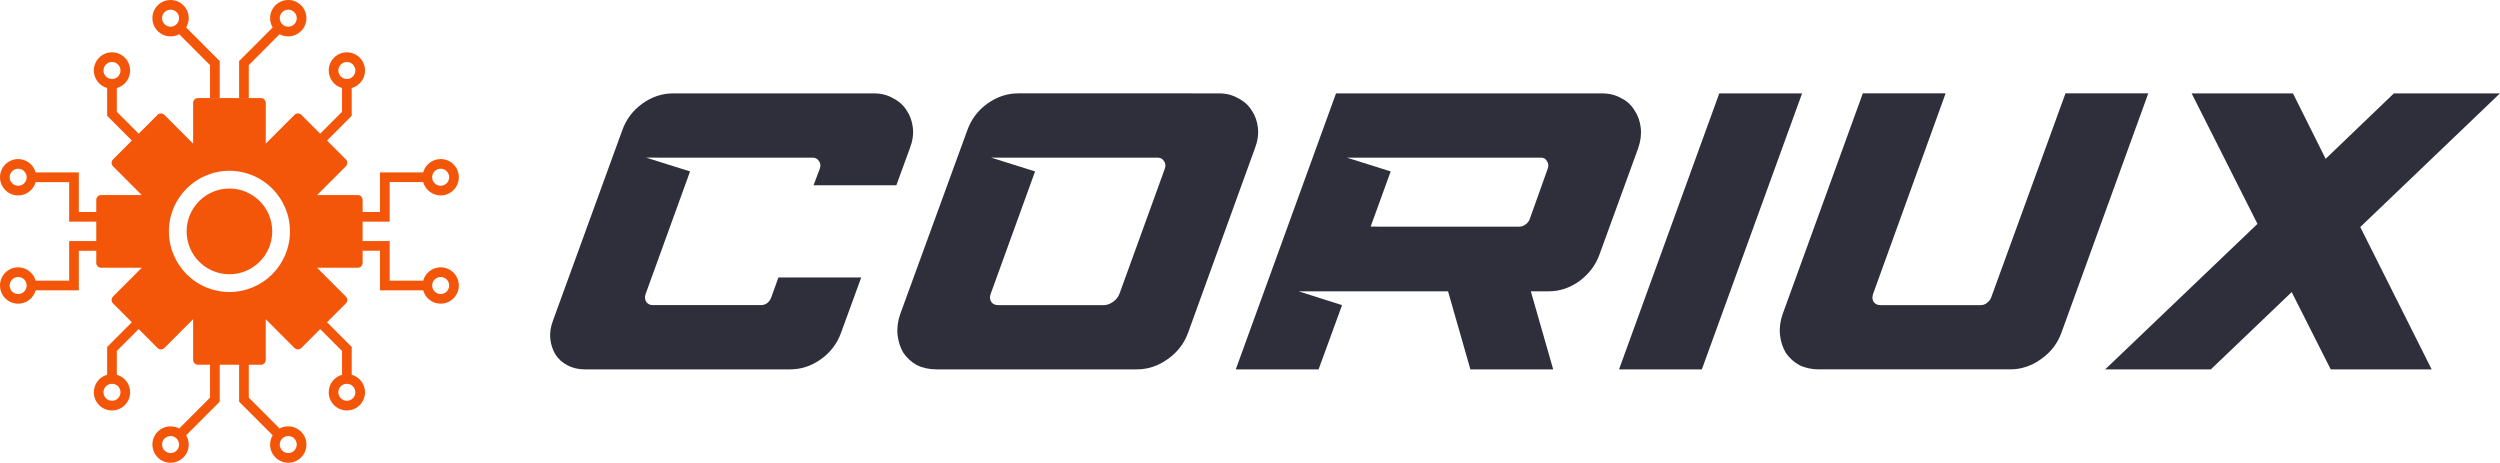
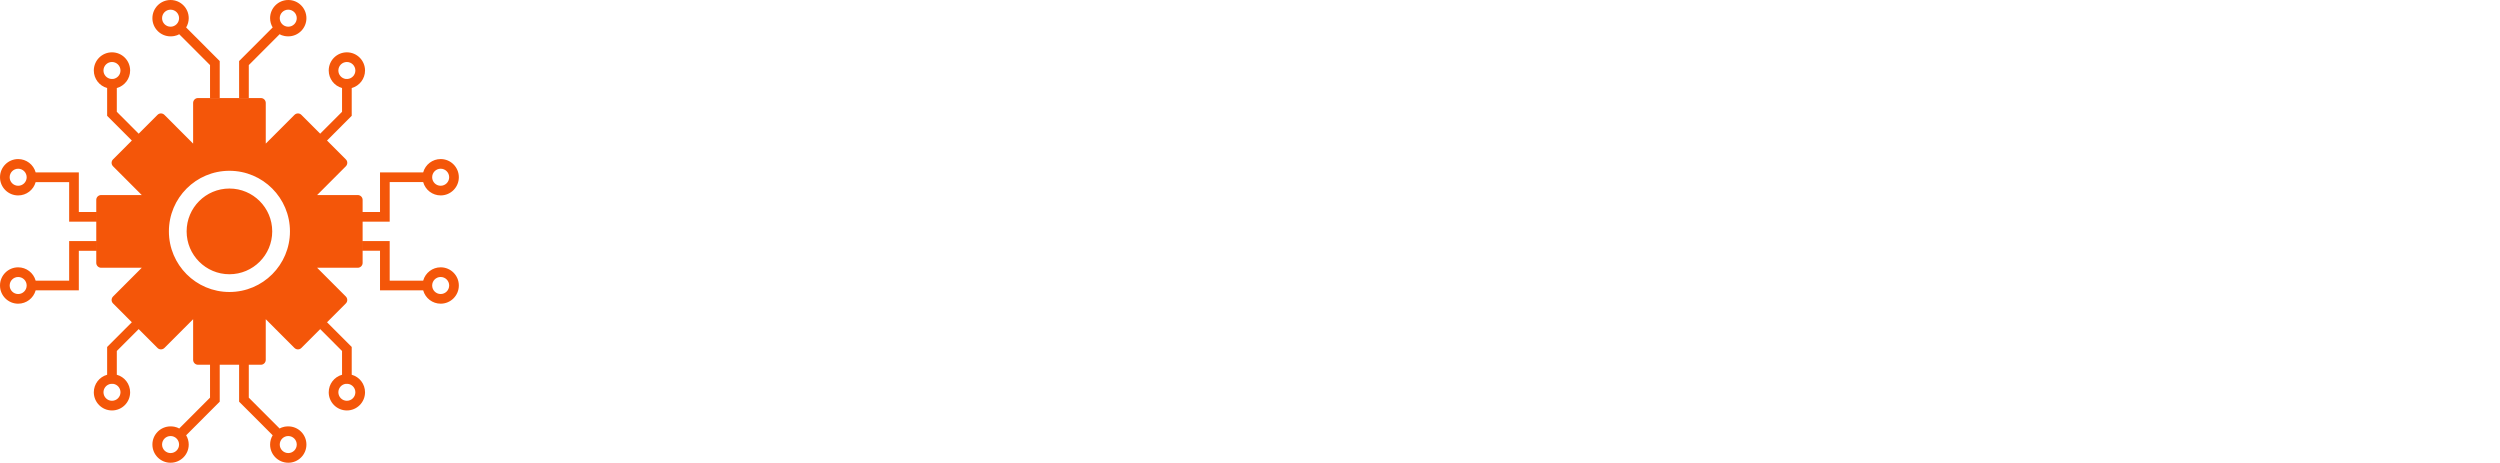
<svg xmlns="http://www.w3.org/2000/svg" width="183.415mm" height="33.949mm" viewBox="0 0 183.415 33.949" version="1.1" id="svg1">
  <defs id="defs1" />
  <g id="layer1">
    <g id="g4" transform="translate(-20.388,-240.097)">
      <path id="rect89-4-57-6-0-6-6-7" style="vector-effect:none;fill:#f45609;fill-opacity:1;stroke-width:0.235" d="m 32.902,274.046 c 0.736,9e-5 1.333,-0.597 1.332,-1.334 -9.05e-4,-0.24 -0.066,-0.475 -0.189,-0.68 l 1.752,-1.755 0.711,-0.711 v -2.712 h -0.711 v 2.417 l -2.264,2.267 c 0,0 -0.206,-0.157 -0.632,-0.159 -0.736,-8e-5 -1.333,0.597 -1.332,1.334 -8.3e-5,0.737 0.597,1.334 1.332,1.334 z m 0,-0.709 c -0.345,1.3e-4 -0.624,-0.28 -0.624,-0.625 1.15e-4,-0.345 0.28,-0.625 0.624,-0.625 0.344,1.2e-4 0.624,0.28 0.624,0.625 1.45e-4,0.345 -0.279,0.625 -0.624,0.625 z m 8.634,0.709 c -0.736,8e-5 -1.333,-0.597 -1.332,-1.334 9.07e-4,-0.24 0.066,-0.475 0.189,-0.68 l -1.752,-1.755 -0.711,-0.711 v -2.712 h 0.711 v 2.417 l 2.264,2.267 c 0,0 0.206,-0.157 0.632,-0.159 0.736,-8e-5 1.333,0.597 1.332,1.334 7.4e-5,0.737 -0.597,1.334 -1.332,1.334 z m 0,-0.709 c 0.345,1.5e-4 0.624,-0.28 0.624,-0.625 -1.26e-4,-0.345 -0.28,-0.625 -0.624,-0.625 -0.344,1.1e-4 -0.624,0.28 -0.624,0.625 -1.47e-4,0.345 0.279,0.625 0.624,0.625 z m -8.634,-33.24 c 0.736,-8e-5 1.333,0.597 1.332,1.334 -8.96e-4,0.24 -0.066,0.475 -0.189,0.68 l 1.752,1.755 0.711,0.711 v 2.712 h -0.711 v -2.417 l -2.264,-2.266 c 0,0 -0.206,0.157 -0.632,0.159 -0.736,9e-5 -1.333,-0.597 -1.332,-1.334 -8.3e-5,-0.737 0.597,-1.334 1.332,-1.334 z m 0,0.709 c -0.345,-1.3e-4 -0.624,0.28 -0.624,0.625 1.14e-4,0.345 0.28,0.625 0.624,0.625 0.344,-1.1e-4 0.624,-0.28 0.624,-0.625 1.35e-4,-0.345 -0.279,-0.625 -0.624,-0.625 z m 8.634,-0.709 c -0.736,-9e-5 -1.333,0.597 -1.332,1.334 9.07e-4,0.24 0.066,0.475 0.189,0.68 l -1.752,1.755 -0.711,0.711 v 2.712 h 0.711 v -2.417 l 2.264,-2.267 c 0,0 0.206,0.157 0.632,0.159 0.736,9e-5 1.333,-0.597 1.332,-1.334 9.5e-5,-0.737 -0.597,-1.334 -1.332,-1.334 z m 0,0.709 c 0.345,-1.4e-4 0.624,0.28 0.624,0.625 -1.13e-4,0.345 -0.28,0.625 -0.624,0.625 -0.344,-1.2e-4 -0.624,-0.28 -0.624,-0.625 -1.46e-4,-0.345 0.279,-0.625 0.624,-0.625 z m 7.442,15.554 v -2.904 h 2.457 c 0.16,0.578 0.685,0.978 1.284,0.978 0.736,8e-5 1.333,-0.597 1.332,-1.334 7.4e-5,-0.737 -0.597,-1.334 -1.332,-1.334 -0.599,8e-5 -1.124,0.4 -1.284,0.978 h -3.167 v 4.6e-4 2.904 h -1.278 v 0.711 z m 3.74,-2.635 c -0.345,1.3e-4 -0.624,-0.28 -0.624,-0.625 1.05e-4,-0.345 0.28,-0.625 0.624,-0.625 0.344,1.3e-4 0.624,0.28 0.624,0.625 1.46e-4,0.345 -0.279,0.625 -0.624,0.625 z m -3.74,4.058 v 2.904 h 2.457 c 0.16,-0.578 0.685,-0.978 1.284,-0.978 0.736,-8e-5 1.333,0.597 1.332,1.334 9.3e-5,0.737 -0.597,1.334 -1.332,1.334 -0.599,-9e-5 -1.124,-0.4 -1.284,-0.978 h -3.167 v -4.6e-4 -2.904 h -1.278 v -0.711 z m 3.74,2.635 c -0.345,-1.4e-4 -0.624,0.28 -0.624,0.625 1.05e-4,0.345 0.28,0.625 0.624,0.625 0.344,-1.2e-4 0.624,-0.28 0.624,-0.625 1.35e-4,-0.345 -0.279,-0.625 -0.624,-0.625 z m -27.257,-4.057 v -2.904 h -2.457 c -0.16,0.578 -0.685,0.978 -1.284,0.978 -0.736,8e-5 -1.333,-0.597 -1.332,-1.334 -8.4e-5,-0.737 0.597,-1.334 1.332,-1.334 0.599,8e-5 1.124,0.4 1.284,0.978 h 3.167 v 4.7e-4 2.904 h 1.278 v 0.711 z m -3.74,-2.635 c 0.345,1.5e-4 0.624,-0.28 0.624,-0.625 -1.05e-4,-0.345 -0.28,-0.625 -0.624,-0.625 -0.344,1.1e-4 -0.624,0.28 -0.624,0.625 -1.48e-4,0.345 0.279,0.625 0.624,0.625 z m 3.74,4.058 v 2.904 H 23.004 c -0.16,-0.578 -0.685,-0.978 -1.284,-0.978 -0.736,-8e-5 -1.333,0.597 -1.332,1.334 -8.4e-5,0.737 0.597,1.334 1.332,1.334 0.599,-7e-5 1.124,-0.4 1.284,-0.978 h 3.167 v -4.6e-4 -2.904 h 1.278 v -0.711 z m -3.74,2.635 c 0.345,-1.4e-4 0.624,0.28 0.624,0.625 -1.15e-4,0.345 -0.28,0.625 -0.624,0.625 -0.344,-1.1e-4 -0.624,-0.28 -0.624,-0.625 -1.35e-4,-0.345 0.279,-0.625 0.624,-0.625 z m 22.659,-10.012 1.812,-1.814 v -2.038 c 0.577,-0.16 0.977,-0.685 0.977,-1.285 8.4e-5,-0.737 -0.597,-1.334 -1.332,-1.334 -0.736,-9e-5 -1.333,0.597 -1.332,1.334 1.46e-4,0.6 0.4,1.126 0.977,1.285 v 1.744 l -1.604,1.606 z m 1.527,-4.519 h -0.164 c -0.305,-0.046 -0.531,-0.309 -0.531,-0.618 1.15e-4,-0.345 0.28,-0.625 0.624,-0.625 0.344,1.2e-4 0.624,0.28 0.624,0.625 -9.07e-4,0.317 -0.239,0.582 -0.554,0.618 z m -15.847,4.519 -1.812,-1.814 v -2.038 c -0.577,-0.16 -0.977,-0.685 -0.977,-1.285 -7.3e-5,-0.737 0.597,-1.334 1.332,-1.334 0.736,-8e-5 1.333,0.597 1.332,1.334 -1.46e-4,0.6 -0.4,1.126 -0.977,1.285 v 1.744 l 1.604,1.606 z m -1.527,-4.519 H 28.696 c 0.305,-0.046 0.531,-0.309 0.531,-0.618 -1.15e-4,-0.345 -0.28,-0.625 -0.624,-0.625 -0.344,1.1e-4 -0.624,0.28 -0.624,0.625 8.96e-4,0.317 0.239,0.582 0.554,0.618 z m 15.847,17.851 1.812,1.814 v 2.038 c 0.577,0.16 0.977,0.685 0.977,1.285 8.3e-5,0.737 -0.597,1.334 -1.332,1.334 -0.736,8e-5 -1.333,-0.597 -1.332,-1.334 1.45e-4,-0.6 0.4,-1.126 0.977,-1.285 v -1.744 l -1.604,-1.606 z m 1.527,4.519 h -0.164 c -0.305,0.046 -0.531,0.309 -0.531,0.618 1.14e-4,0.345 0.28,0.625 0.624,0.625 0.344,-1.2e-4 0.624,-0.28 0.624,-0.625 -9.06e-4,-0.317 -0.239,-0.582 -0.554,-0.618 z m -15.847,-4.519 -1.812,1.814 v 2.038 c -0.577,0.16 -0.977,0.685 -0.977,1.285 -8.4e-5,0.737 0.597,1.334 1.332,1.334 0.736,8e-5 1.333,-0.597 1.332,-1.334 -1.46e-4,-0.6 -0.4,-1.126 -0.977,-1.285 v -1.744 l 1.604,-1.606 z m -1.527,4.519 h 0.164 c 0.305,0.046 0.531,0.309 0.531,0.618 -1.15e-4,0.345 -0.28,0.625 -0.624,0.625 -0.344,-1.1e-4 -0.624,-0.28 -0.624,-0.625 0.002,-0.317 0.239,-0.582 0.554,-0.618 z m 11.827,-11.185 c -1e-5,1.736 -1.406,3.144 -3.14,3.144 -1.734,0 -3.14,-1.408 -3.14,-3.144 0,-1.736 1.406,-3.144 3.14,-3.144 1.734,0 3.14,1.408 3.14,3.144 z m 1.301,-7e-5 c 0,2.456 -1.988,4.446 -4.441,4.446 -2.453,0 -4.441,-1.991 -4.441,-4.446 0,-2.456 1.988,-4.446 4.441,-4.446 2.453,0 4.441,1.991 4.441,4.446 z m -6.75,-9.782 c -0.197,0 -0.355,0.162 -0.355,0.362 v 2.98 l -2.104,-2.107 c -0.142,-0.142 -0.368,-0.144 -0.507,-0.004 l -3.266,3.27 c -0.139,0.139 -0.138,0.365 0.004,0.507 l 2.104,2.107 h -2.975 c -0.2,0 -0.362,0.159 -0.362,0.356 l -1e-5,4.624 c 1e-5,0.197 0.161,0.356 0.362,0.356 h 2.976 l -2.104,2.107 c -0.142,0.142 -0.143,0.368 -0.004,0.508 l 3.266,3.27 c 0.139,0.139 0.365,0.137 0.507,-0.004 l 2.104,-2.107 v 2.979 c -1.1e-5,0.201 0.158,0.362 0.355,0.362 h 4.618 c 0.197,0 0.355,-0.162 0.355,-0.362 v -2.979 l 2.104,2.107 c 0.142,0.142 0.368,0.144 0.507,0.004 l 3.266,-3.27 c 0.139,-0.139 0.137,-0.366 -0.004,-0.508 l -2.104,-2.107 h 2.976 c 0.2,0 0.362,-0.159 0.362,-0.356 v -4.624 c 0,-0.197 -0.161,-0.356 -0.362,-0.356 h -2.975 l 2.104,-2.107 c 0.142,-0.142 0.144,-0.368 0.004,-0.507 l -3.266,-3.27 c -0.139,-0.139 -0.366,-0.137 -0.507,0.004 l -2.104,2.107 -1e-5,-2.98 c 1e-5,-0.201 -0.158,-0.362 -0.355,-0.362 z" />
-       <path id="text1-5-9-9-3-65" style="-inkscape-font-specification:'Race Sport';fill:#2e2f3b;stroke-width:0.317" d="m 67.796,251.662 3.219,1.012 -3.262,8.997 c -0.073,0.212 -0.057,0.405 0.05,0.579 0.11,0.154 0.271,0.231 0.483,0.231 h 7.926 c 0.347,0 0.599,-0.183 0.755,-0.55 l 0.53,-1.475 h 6.075 l -1.467,4.021 c -0.287,0.81 -0.779,1.466 -1.478,1.967 -0.699,0.501 -1.453,0.752 -2.263,0.752 h -15.071 c -0.463,0 -0.881,-0.096 -1.255,-0.289 -0.374,-0.193 -0.669,-0.453 -0.885,-0.781 -0.213,-0.347 -0.343,-0.733 -0.39,-1.157 -0.046,-0.424 0.016,-0.868 0.188,-1.331 l 5.086,-13.972 c 0.287,-0.81 0.779,-1.466 1.478,-1.967 0.699,-0.501 1.453,-0.752 2.263,-0.752 h 14.724 c 0.521,0 0.984,0.116 1.39,0.347 0.428,0.212 0.765,0.511 1.011,0.897 0.249,0.366 0.401,0.791 0.458,1.273 0.056,0.482 -0.016,0.984 -0.217,1.504 l -0.994,2.719 h -6.075 l 0.459,-1.215 c 0.073,-0.212 0.055,-0.395 -0.055,-0.55 -0.107,-0.174 -0.266,-0.26 -0.478,-0.26 z m 25.312,0 3.219,1.012 -3.262,8.997 c -0.073,0.212 -0.057,0.405 0.05,0.578 0.11,0.154 0.271,0.232 0.483,0.232 h 7.809 c 0.214,-0.004 0.438,-0.091 0.674,-0.261 0.215,-0.166 0.36,-0.355 0.437,-0.567 l 3.329,-9.181 c 0.073,-0.212 0.055,-0.395 -0.055,-0.549 -0.107,-0.174 -0.266,-0.26 -0.478,-0.26 z m 16.709,-4.715 c 0.521,0 0.984,0.116 1.39,0.347 0.428,0.212 0.765,0.511 1.011,0.897 0.249,0.366 0.401,0.791 0.458,1.273 0.056,0.482 -0.016,0.984 -0.217,1.504 l -4.895,13.509 c -0.287,0.81 -0.789,1.466 -1.507,1.967 -0.699,0.501 -1.453,0.752 -2.263,0.752 H 89.098 c -0.54,0 -1.024,-0.106 -1.452,-0.318 -0.406,-0.231 -0.733,-0.53 -0.982,-0.897 -0.226,-0.386 -0.368,-0.82 -0.424,-1.302 -0.053,-0.501 0.011,-1.012 0.192,-1.533 l 4.919,-13.48 c 0.287,-0.81 0.779,-1.466 1.478,-1.967 0.699,-0.501 1.453,-0.752 2.263,-0.752 z m 22.038,9.778 c 0.154,0 0.297,-0.048 0.429,-0.145 0.151,-0.096 0.258,-0.222 0.322,-0.376 l 1.332,-3.732 c 0.073,-0.212 0.055,-0.395 -0.055,-0.55 -0.087,-0.174 -0.237,-0.26 -0.449,-0.26 h -10.647 -3.585 l 3.215,1.012 -1.471,4.05 z m -12.635,4.744 h -3.561 l 3.19,1.012 m 7.776,-1.012 h -7.405 l -2.092,5.728 h -6.075 l 7.354,-20.249 h 19.497 c 0.54,0 1.013,0.116 1.419,0.347 0.428,0.212 0.755,0.511 0.982,0.897 0.249,0.366 0.401,0.791 0.458,1.273 0.056,0.482 -0.006,0.984 -0.188,1.504 l -2.832,7.782 c -0.283,0.791 -0.776,1.446 -1.478,1.967 -0.699,0.501 -1.453,0.752 -2.263,0.752 h -1.302 l 1.64,5.728 h -6.075 z m 12.546,5.728 7.354,-20.249 h 6.075 l -7.354,20.249 z m 18.634,-5.525 c -0.073,0.212 -0.057,0.405 0.05,0.579 0.11,0.154 0.271,0.231 0.483,0.231 h 7.377 c 0.154,0 0.297,-0.048 0.429,-0.145 0.154,-0.116 0.263,-0.251 0.326,-0.405 l 5.454,-14.985 h 6.075 l -6.361,17.53 c -0.287,0.81 -0.789,1.466 -1.507,1.967 -0.699,0.501 -1.453,0.752 -2.263,0.752 h -14.03 c -0.54,0 -1.024,-0.106 -1.452,-0.318 -0.406,-0.231 -0.733,-0.53 -0.982,-0.897 -0.226,-0.386 -0.368,-0.82 -0.424,-1.302 -0.053,-0.501 0.011,-1.012 0.192,-1.533 l 5.884,-16.2 h 6.075 z m 35.747,-4.918 5.238,10.443 h -7.405 l -2.864,-5.67 -5.93,5.67 h -7.753 l 11.172,-10.674 -4.83,-9.575 h 7.434 l 2.398,4.802 5.007,-4.802 h 7.782 z" />
    </g>
  </g>
</svg>